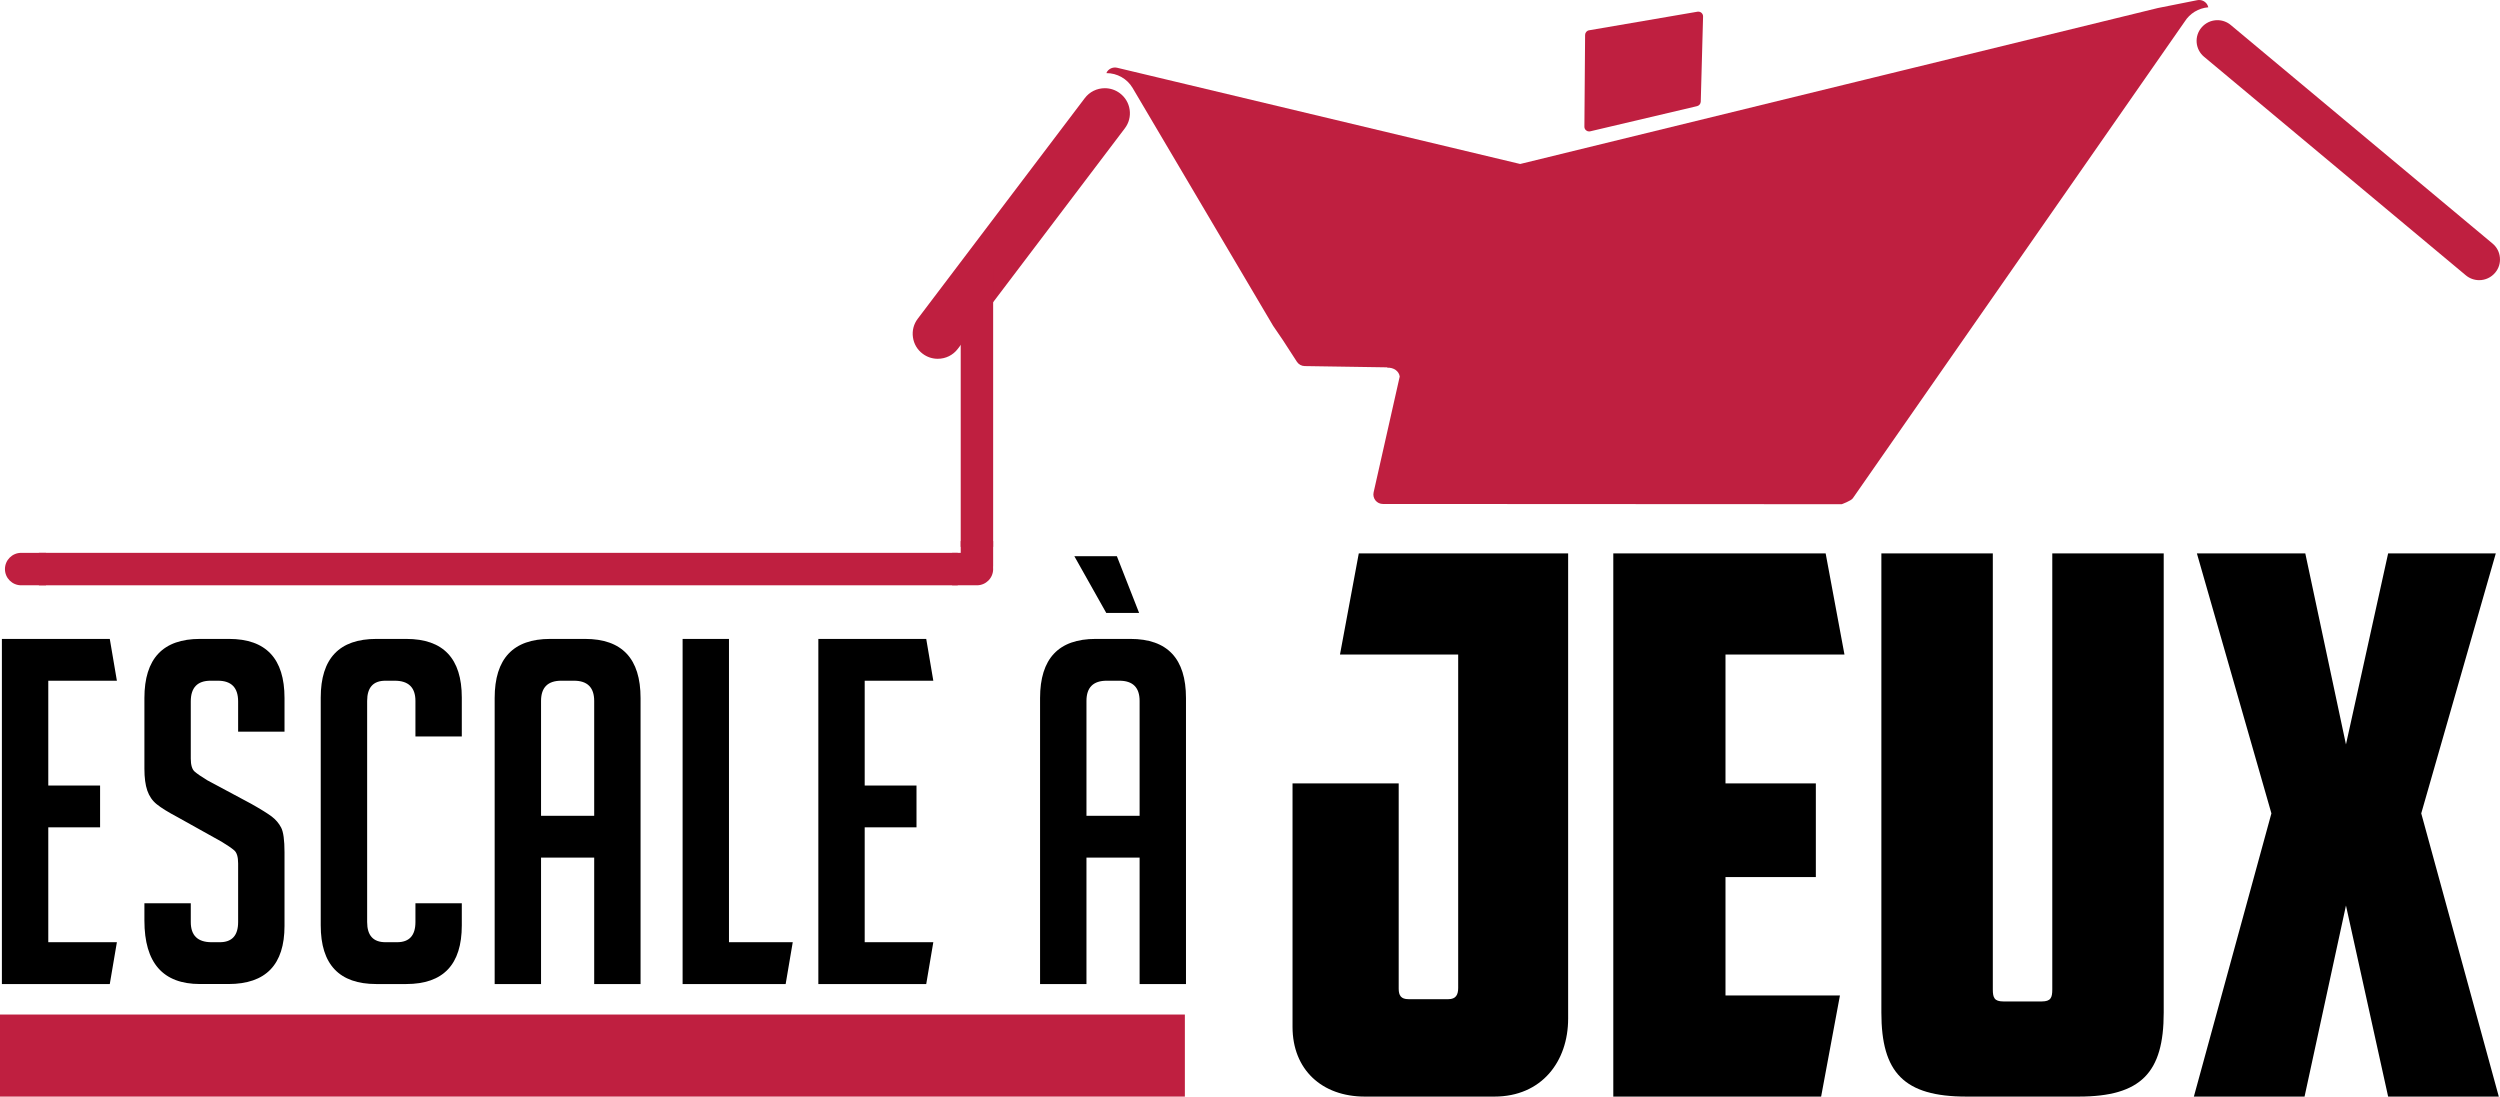
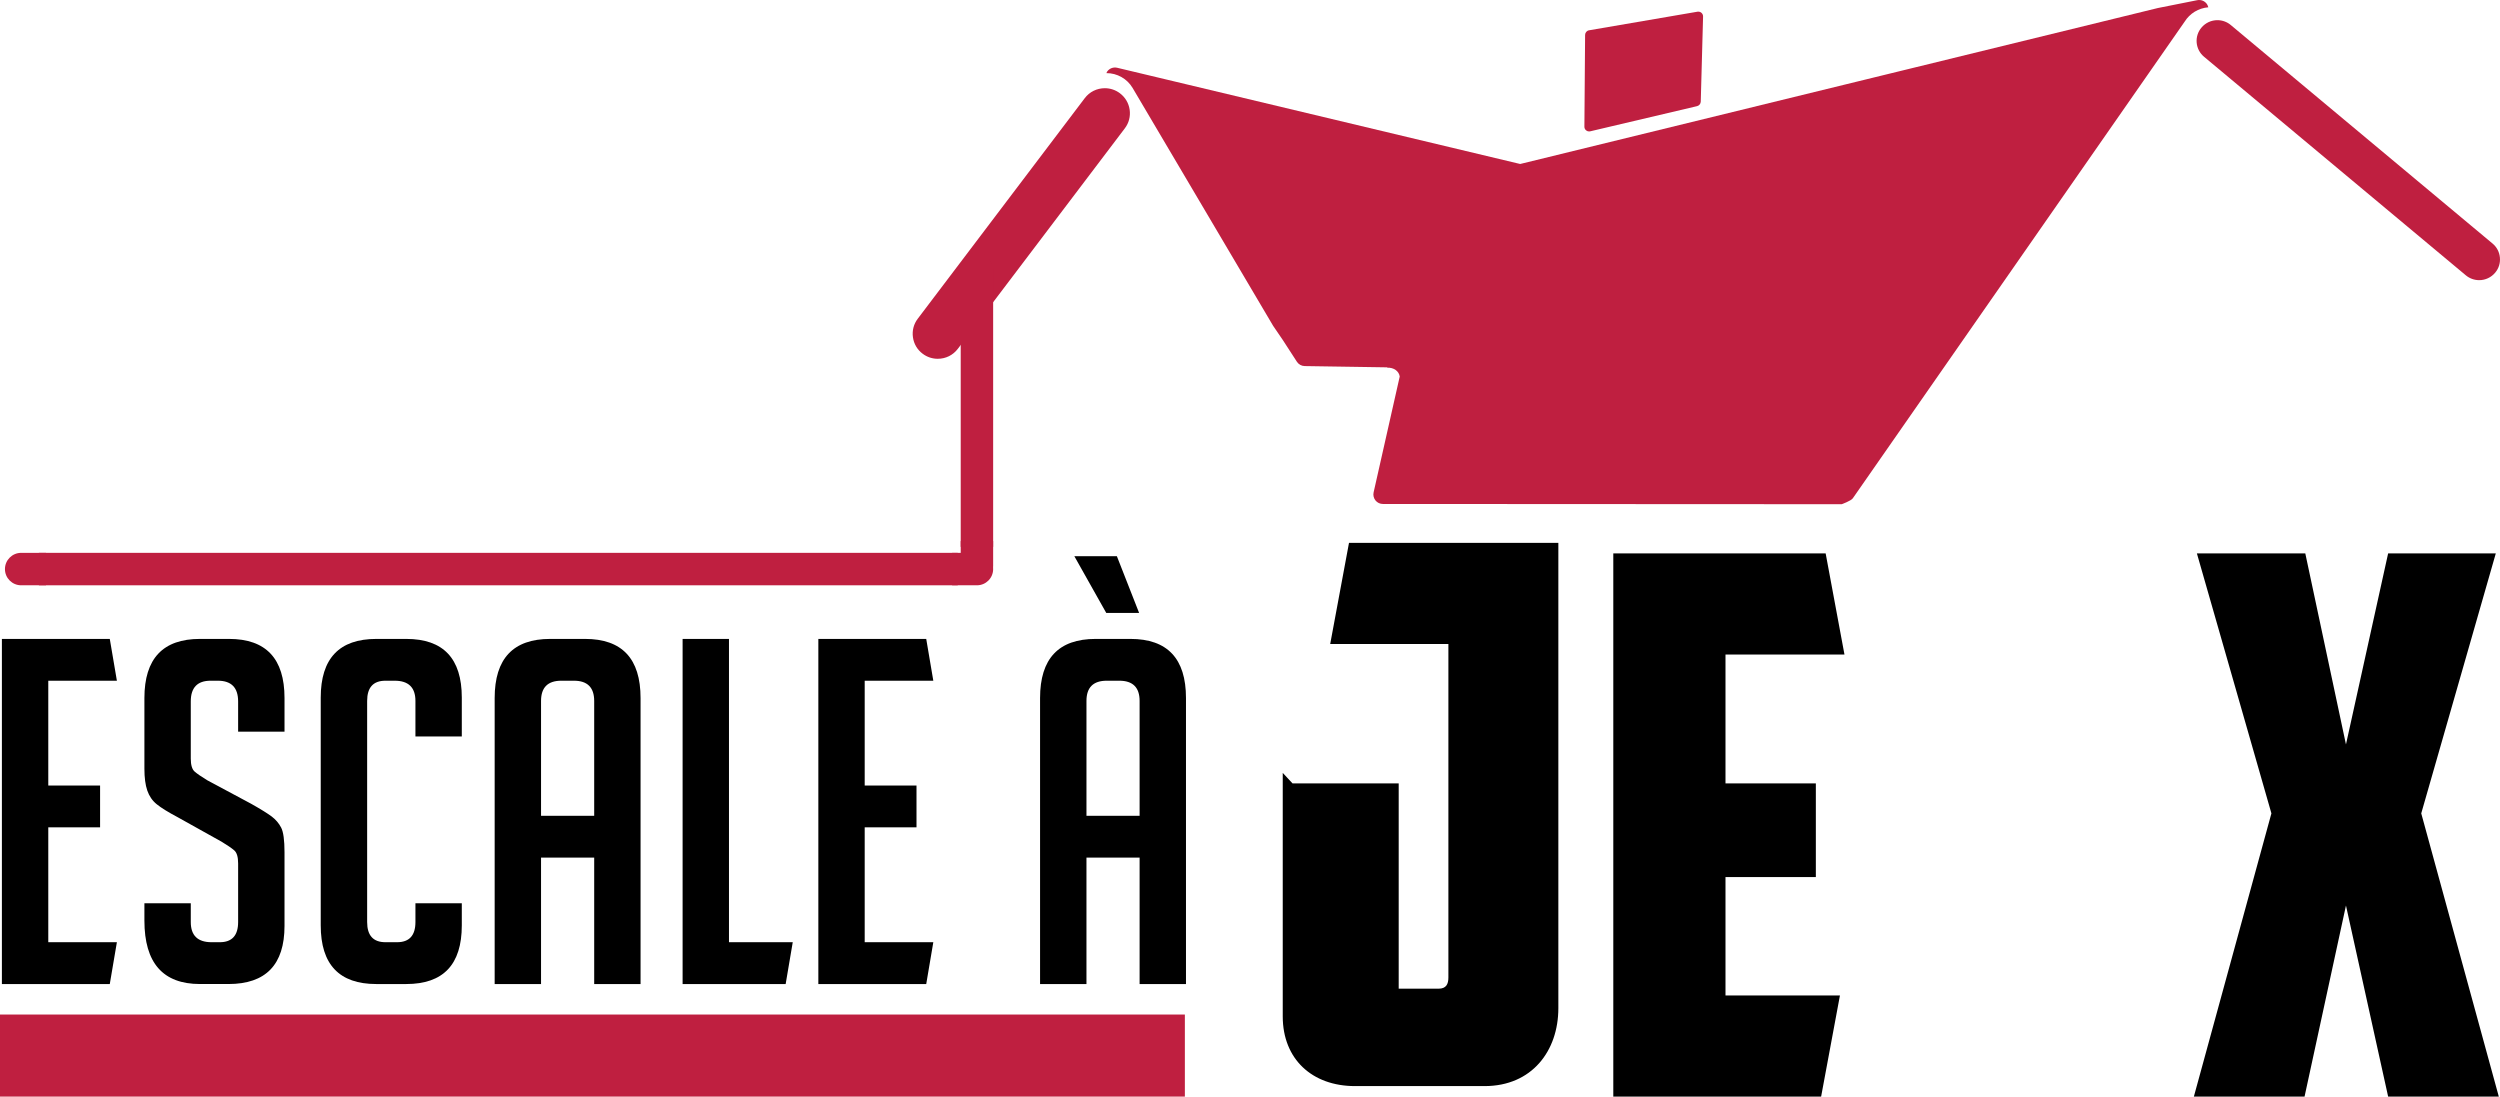
<svg xmlns="http://www.w3.org/2000/svg" xmlns:ns1="http://sodipodi.sourceforge.net/DTD/sodipodi-0.dtd" xmlns:ns2="http://www.inkscape.org/namespaces/inkscape" version="1.1" x="0px" y="0px" width="1950.001" height="855.338" viewBox="0 0 1950.001 855.338" enable-background="new 0 0 2000 1000" xml:space="preserve" id="svg50" ns1:docname="eaj_logolong.svg" ns2:version="0.92.3 (2405546, 2018-03-11)">
  <ns1:namedview pagecolor="#ffffff" bordercolor="#666666" borderopacity="1" objecttolerance="10" gridtolerance="10" guidetolerance="10" ns2:pageopacity="0" ns2:pageshadow="2" ns2:window-width="1920" ns2:window-height="1013" id="namedview52" showgrid="false" fit-margin-top="0" fit-margin-left="0" fit-margin-right="0" fit-margin-bottom="0" ns2:zoom="0.222" ns2:cx="333.73992" ns2:cy="427.664" ns2:window-x="1591" ns2:window-y="1" ns2:window-maximized="1" ns2:current-layer="svg50" />
  <defs id="defs2">
</defs>
  <path d="m 1327.116,9.981 c -0.826,-0.717 -1.971,-1.037 -3.072,-0.854 l -84.551,14.493 c -1.805,0.286 -3.086,1.826 -3.113,3.621 l -0.553,71.551 c -0.027,1.141 0.482,2.227 1.379,2.915 0.646,0.521 1.42,0.81 2.232,0.827 0.289,0 0.633,-0.018 0.924,-0.104 l 83.363,-19.641 c 1.627,-0.393 2.826,-1.857 2.867,-3.524 l 1.805,-66.37 c 0.028,-1.096 -0.414,-2.17 -1.281,-2.914" id="path6" ns2:connector-curvature="0" style="fill:#bf1f40" />
  <path d="m 881.134,85.608 c -0.73,-5.158 -3.432,-9.736 -7.621,-12.878 -3.417,-2.563 -7.476,-3.924 -11.755,-3.924 -6.201,0 -11.92,2.831 -15.654,7.772 l -130.252,172.014 c -3.177,4.168 -4.5,9.302 -3.763,14.476 0.71,5.168 3.418,9.743 7.614,12.871 3.41,2.57 7.462,3.914 11.754,3.914 6.181,0 11.913,-2.825 15.62,-7.745 l 130.294,-172.018 c 3.156,-4.154 4.492,-9.291 3.763,-14.482" id="path8" ns2:connector-curvature="0" style="fill:#bf1f40" />
  <path d="m 1944.204,189.97 -204.199,-170.45 c -2.895,-2.449 -6.629,-3.786 -10.404,-3.786 -4.822,0 -9.33,2.102 -12.43,5.768 -2.811,3.308 -4.135,7.5 -3.762,11.803 0.385,4.286 2.439,8.206 5.732,10.959 l 204.211,170.484 c 2.922,2.436 6.615,3.779 10.434,3.779 4.795,0 9.314,-2.112 12.416,-5.785 2.797,-3.3 4.119,-7.485 3.734,-11.785 -0.372,-4.304 -2.398,-8.2 -5.732,-10.987" id="path10" ns2:connector-curvature="0" style="fill:#bf1f40" />
  <path d="m 1721.497,3.311 c -1.652,-2.498 -4.643,-3.752 -7.633,-3.17 l -30.717,6.119 -497.412,121.646 -314.345,-75.052 c -2.99,-0.706 -6.077,0.472 -7.834,2.994 -0.241,0.364 -0.379,0.782 -0.572,1.178 8.393,-0.038 16.206,4.39 20.464,11.593 l 109.638,185.588 7.523,11.024 10.956,16.915 c 1.336,2.074 3.638,3.355 6.104,3.384 l 64.437,0.992 v 0.289 c 4.975,-0.317 9.15,2.729 9.674,6.883 l -20.367,90.366 c -0.496,2.197 0.057,4.506 1.447,6.256 1.406,1.764 3.527,2.77 5.787,2.77 h 0.016 l 357.896,0.186 c 0,0 7.264,-2.617 8.641,-4.623 l 258.797,-371.723 c 4.078,-6.525 10.887,-10.604 18.479,-11.245 -0.205,-0.83 -0.496,-1.622 -0.979,-2.37" id="path12" ns2:connector-curvature="0" style="clip-rule:evenodd;fill:#bf1f40;fill-rule:evenodd" />
  <path d="m 16.517,431.217 c -6.98,0 -12.658,5.67 -12.658,12.664 0,7.008 5.678,12.65 12.658,12.65 h 19.367 v -25.314 z" id="path14" ns2:connector-curvature="0" style="fill:#bf1f40" />
  <path d="m 762.002,431.217 h -19.341 v 25.314 h 19.341 c 6.986,0 12.65,-5.643 12.65,-12.65 0,-6.994 -5.664,-12.664 -12.65,-12.664" id="path16" ns2:connector-curvature="0" style="fill:#bf1f40" />
  <rect x="30.331" y="431.217" width="716.719" height="25.314" id="rect18" style="fill:#bf1f40" />
  <path d="m 749.365,441.387 c 0,6.986 5.636,12.65 12.637,12.65 6.986,0 12.65,-5.664 12.65,-12.65 v -19.348 h -25.287 z" id="path20" ns2:connector-curvature="0" style="fill:#bf1f40" />
  <path d="m 749.352,209.986 v 19.348 h 25.301 v -19.348 c 0,-6.99 -5.664,-12.653 -12.65,-12.653 -7.002,-0.001 -12.651,5.662 -12.651,12.653" id="path22" ns2:connector-curvature="0" style="fill:#bf1f40" />
  <polygon points="799.649,297.264 799.649,498.891 774.362,498.891 774.349,297.264 " id="polygon24" style="fill:#bf1f40" transform="translate(-24.997,-72.326)" />
  <polygon points="62.659,717.643 62.659,807.25 116.168,807.25 110.628,839.875 26.472,839.875 26.472,570.68 110.628,570.68 116.168,603.285 62.659,603.285 62.659,685.037 103.063,685.037 103.063,717.643 " id="polygon26" transform="translate(-24.997,-72.326)" />
  <path d="m 185.739,570.717 v -23.621 c 0,-10.742 -5.271,-16.137 -15.82,-16.137 h -5.643 c -10.314,0 -15.469,5.395 -15.469,16.137 v 44.621 c 0,4.988 1.013,8.365 3.011,10.115 2.026,1.75 5.292,4.002 9.798,6.752 l 34.3,18.369 c 7.545,4.244 12.864,7.564 16.013,9.924 3.142,2.383 5.595,5.262 7.358,8.633 1.751,3.367 2.633,9.816 2.633,19.305 v 57.375 c 0,30.234 -14.58,45.352 -43.712,45.352 h -22.234 c -28.904,0 -43.34,-16.48 -43.34,-49.484 v -13.492 h 36.174 v 14.621 c 0,10.5 5.409,15.738 16.206,15.738 h 6.407 c 9.543,0 14.318,-5.238 14.318,-15.738 v -45.75 c 0,-5.004 -0.999,-8.365 -3.011,-10.129 -2.006,-1.736 -5.265,-3.982 -9.798,-6.727 l -34.293,-19.133 c -7.531,-3.988 -12.988,-7.373 -16.378,-10.137 -3.404,-2.727 -5.856,-6.311 -7.373,-10.672 -1.502,-4.389 -2.253,-10.053 -2.253,-17.053 v -55.123 c 0,-30.742 14.436,-46.109 43.34,-46.109 h 22.62 c 28.884,0 43.326,15.367 43.326,46.109 v 26.254 z" id="path28" ns2:connector-curvature="0" />
  <path d="m 360.206,704.565 v 17.254 c 0,30.496 -14.435,45.73 -43.34,45.73 h -23.357 c -28.884,0 -43.339,-15.234 -43.339,-45.73 v -177.727 c 0,-30.482 14.455,-45.738 43.339,-45.738 h 23.357 c 28.905,0 43.34,15.256 43.34,45.738 v 30.371 h -36.167 v -27.738 c 0,-10.502 -5.401,-15.766 -16.219,-15.766 h -7.152 c -9.557,0 -14.297,5.264 -14.297,15.766 v 172.461 c 0,10.5 4.74,15.738 14.297,15.738 h 9.061 c 9.522,0 14.311,-5.238 14.311,-15.738 v -14.621 z" id="path30" ns2:connector-curvature="0" />
  <path d="m 422.012,767.549 h -36.174 v -223.086 c 0,-30.742 14.441,-46.109 43.339,-46.109 h 27.134 c 28.884,0 43.326,15.367 43.326,46.109 v 223.086 h -36.167 v -98.605 h -41.458 z m 41.458,-131.225 v -89.6 c 0,-10.502 -5.285,-15.766 -15.827,-15.766 h -9.798 c -10.556,0 -15.833,5.264 -15.833,15.766 v 89.6 z" id="path32" ns2:connector-curvature="0" />
  <polygon points="557.431,570.68 593.598,570.68 593.598,807.25 643.338,807.25 637.812,839.875 557.431,839.875 " id="polygon34" transform="translate(-24.997,-72.326)" />
  <polygon points="699.459,717.643 699.459,807.25 752.981,807.25 747.456,839.875 663.306,839.875 663.306,570.68 747.456,570.68 752.981,603.285 699.459,603.285 699.459,685.037 739.87,685.037 739.87,717.643 " id="polygon36" transform="translate(-24.997,-72.326)" />
  <path d="m 847.441,767.549 h -36.188 v -223.086 c 0,-30.742 14.441,-46.109 43.347,-46.109 h 27.133 c 28.877,0 43.333,15.367 43.333,46.109 v 223.086 h -36.174 v -98.605 h -41.451 z m -9.44,-333.687 h 33.169 l 17.35,44.25 h -25.624 z m 50.891,202.462 v -89.6 c 0,-10.502 -5.284,-15.766 -15.834,-15.766 h -9.79 c -10.563,0 -15.827,5.264 -15.827,15.766 v 89.6 z" id="path38" ns2:connector-curvature="0" />
-   <path d="m 1008.175,611.051 h 82.807 v 160.115 c 0,5.277 1.777,8.186 7.635,8.186 h 31.131 c 5.883,0 7.633,-3.486 7.633,-8.764 v -260.059 h -92.191 l 14.664,-78.898 h 163.297 v 362.92 c 0,33.307 -20.574,60.787 -57.574,60.787 h -101.01 c -33.487,0 -56.391,-21.043 -56.391,-54.365 v -189.922 z" id="path40" ns2:connector-curvature="0" />
+   <path d="m 1008.175,611.051 h 82.807 v 160.115 h 31.131 c 5.883,0 7.633,-3.486 7.633,-8.764 v -260.059 h -92.191 l 14.664,-78.898 h 163.297 v 362.92 c 0,33.307 -20.574,60.787 -57.574,60.787 h -101.01 c -33.487,0 -56.391,-21.043 -56.391,-54.365 v -189.922 z" id="path40" ns2:connector-curvature="0" />
  <polygon points="1370.883,848.77 1460.152,848.77 1445.475,927.664 1283.369,927.664 1283.369,503.969 1449.004,503.969 1463.68,582.855 1370.883,582.855 1370.883,683.377 1441.355,683.377 1441.355,756.426 1370.883,756.426 " id="polygon42" transform="translate(-24.997,-72.326)" />
-   <path d="m 1533.837,855.338 c -48.756,0 -66.367,-18.701 -66.367,-65.457 v -358.238 h 86.928 v 340.109 c 0,6.428 1.17,9.371 8.213,9.371 h 29.943 c 7.07,0 8.229,-2.943 8.229,-9.371 v -340.109 h 86.912 v 358.238 c 0,46.756 -17.598,65.457 -66.352,65.457 z" id="path44" ns2:connector-curvature="0" />
  <polygon points="1823.127,503.969 1854.85,652.992 1887.744,503.969 1971.723,503.969 1913.568,706.756 1974.064,927.664 1887.744,927.664 1854.85,778.641 1822.549,927.664 1736.215,927.664 1796.697,706.756 1738.57,503.969 " id="polygon46" transform="translate(-24.997,-72.326)" />
  <rect x="0" y="791.326" width="924.197" height="64.012" id="rect48" style="clip-rule:evenodd;fill:#bf1f40;fill-rule:evenodd" />
</svg>